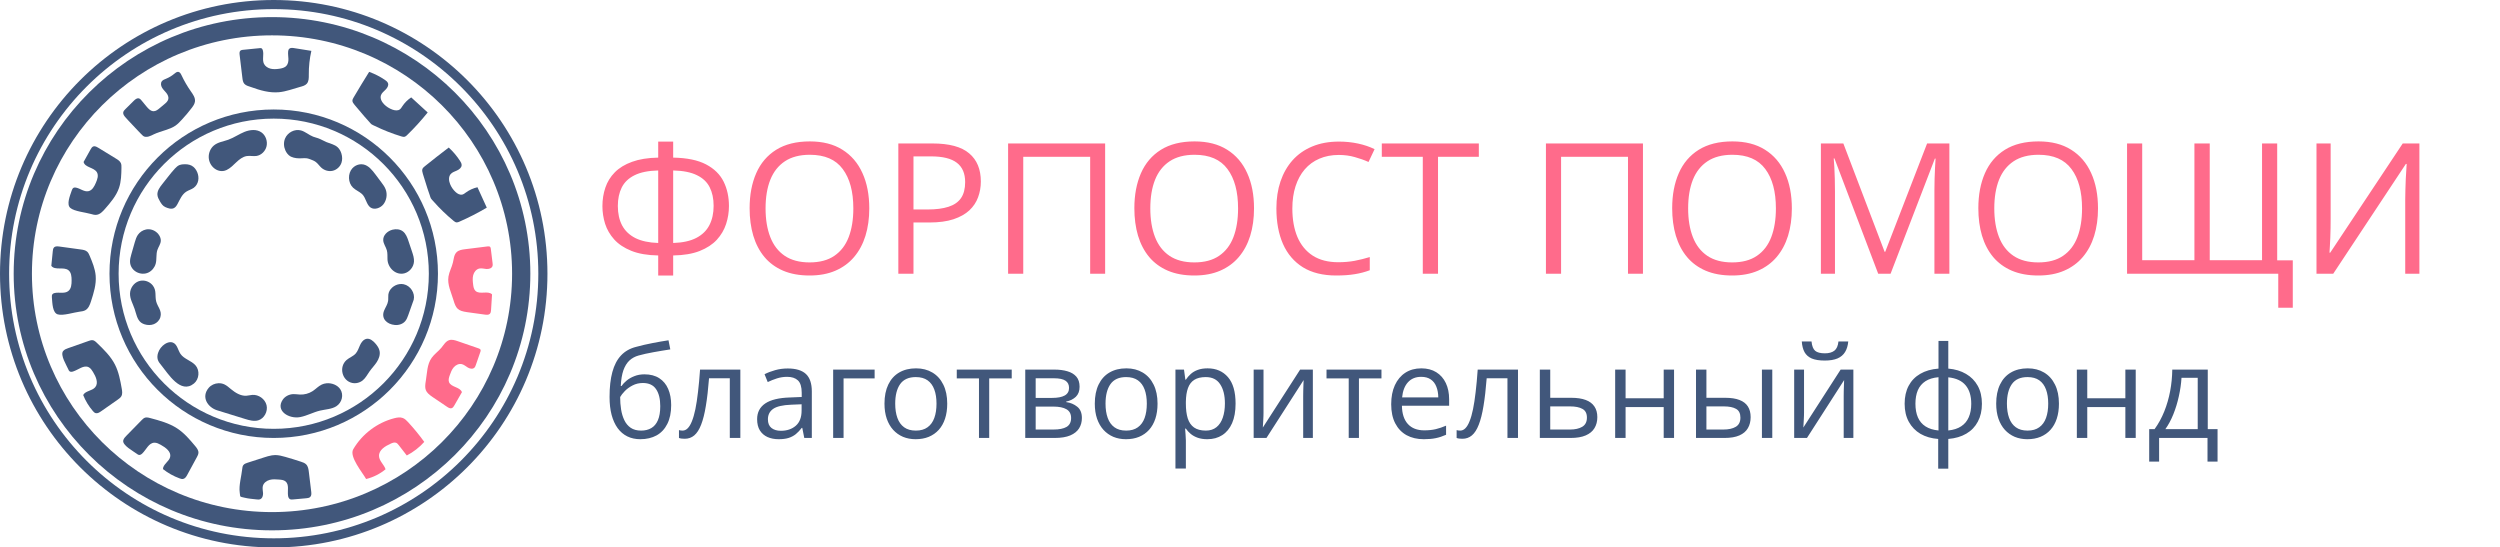
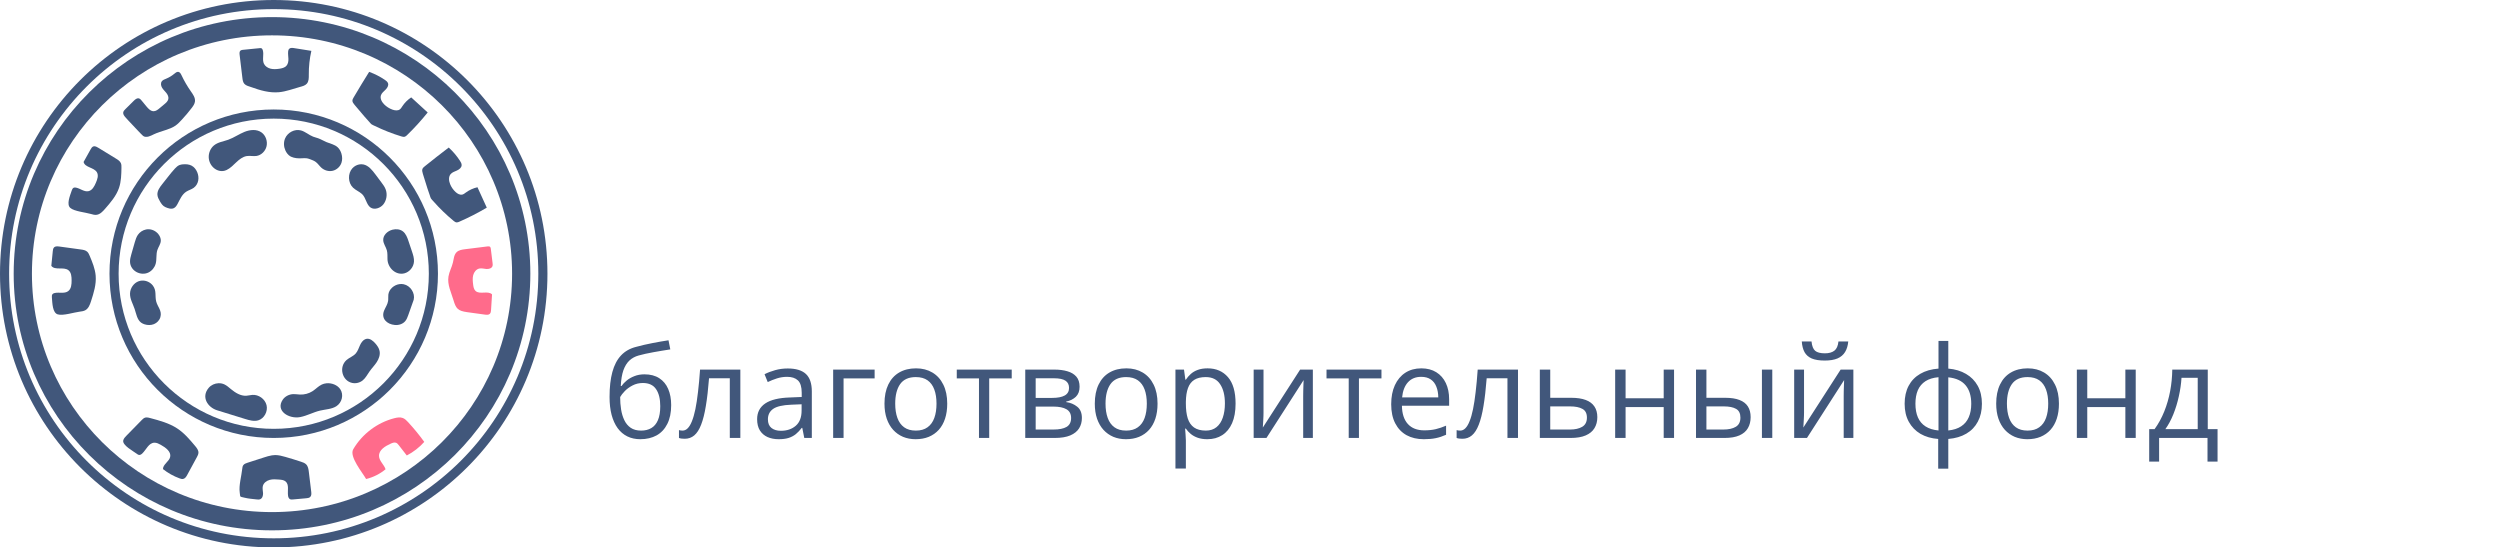
<svg xmlns="http://www.w3.org/2000/svg" width="274" height="60" viewBox="0 0 274 60" fill="none">
  <circle cx="30" cy="30" r="29.5" stroke="#41577B" />
  <path d="M28.144 5.31C28.252 5.299 28.359 5.288 28.467 5.277C28.527 5.271 28.589 5.265 28.645 5.288C28.731 5.323 28.778 5.416 28.804 5.504C28.947 5.986 28.712 6.54 28.931 6.993C29.067 7.271 29.355 7.454 29.659 7.529C29.963 7.603 30.282 7.58 30.591 7.538C30.885 7.497 31.198 7.427 31.394 7.208C31.573 7.008 31.618 6.723 31.61 6.456C31.603 6.189 31.554 5.923 31.578 5.657C31.588 5.548 31.614 5.432 31.693 5.353C31.823 5.223 32.037 5.242 32.22 5.271C32.855 5.372 33.49 5.473 34.125 5.574C33.931 6.431 33.837 7.311 33.845 8.189C33.848 8.536 33.854 8.923 33.619 9.181C33.437 9.381 33.154 9.452 32.892 9.524C32.117 9.736 31.359 10.037 30.558 10.108C29.522 10.2 28.504 9.899 27.542 9.551C27.296 9.462 26.971 9.396 26.79 9.197C26.634 9.028 26.594 8.777 26.568 8.559C26.465 7.706 26.363 6.853 26.261 5.999C26.241 5.833 26.235 5.633 26.371 5.533C26.441 5.482 26.532 5.471 26.618 5.462C27.127 5.411 27.635 5.359 28.144 5.308V5.31Z" fill="#41577B" />
  <path d="M19.482 7.876C19.507 7.874 19.533 7.876 19.559 7.88C19.727 7.914 19.82 8.09 19.894 8.246C20.182 8.86 20.524 9.448 20.913 10.003C21.149 10.339 21.417 10.709 21.369 11.118C21.34 11.373 21.188 11.597 21.034 11.803C20.698 12.252 20.329 12.675 19.953 13.091C19.729 13.338 19.499 13.584 19.225 13.774C18.9 13.999 18.521 14.134 18.145 14.257C17.716 14.397 17.28 14.522 16.872 14.714C16.682 14.803 16.496 14.908 16.293 14.962C16.106 15.013 15.838 15.031 15.682 14.895C15.491 14.726 15.317 14.527 15.138 14.345C14.772 13.97 14.412 13.589 14.059 13.201C13.957 13.089 13.855 12.976 13.754 12.863C13.617 12.71 13.473 12.526 13.504 12.323C13.527 12.177 13.638 12.063 13.744 11.958C14.05 11.654 14.357 11.351 14.663 11.047C14.817 10.893 15.017 10.727 15.227 10.785C15.35 10.818 15.438 10.922 15.519 11.02C15.698 11.236 15.876 11.452 16.054 11.668C16.265 11.922 16.523 12.2 16.853 12.189C17.093 12.182 17.297 12.02 17.481 11.867C17.661 11.717 17.841 11.567 18.02 11.417C18.206 11.262 18.402 11.089 18.45 10.853C18.498 10.613 18.377 10.369 18.224 10.177C18.071 9.985 17.882 9.82 17.758 9.607C17.634 9.395 17.589 9.111 17.734 8.912C17.844 8.762 18.032 8.698 18.204 8.627C18.528 8.494 18.832 8.312 19.101 8.087C19.215 7.993 19.342 7.885 19.483 7.875H19.482V7.876Z" fill="#41577B" />
  <path d="M40.46 7.876C41.069 8.097 41.647 8.391 42.178 8.751C42.322 8.849 42.471 8.962 42.527 9.123C42.613 9.371 42.449 9.635 42.261 9.823C42.072 10.012 41.844 10.183 41.755 10.431C41.631 10.783 41.835 11.165 42.101 11.435C42.354 11.69 42.667 11.891 43.01 12.015C43.272 12.11 43.589 12.153 43.813 11.995C43.933 11.91 44.008 11.78 44.087 11.659C44.34 11.271 44.677 10.934 45.069 10.674C45.671 11.225 46.273 11.777 46.875 12.327C46.174 13.2 45.417 14.032 44.608 14.815C44.538 14.883 44.462 14.954 44.365 14.984C44.242 15.022 44.109 14.985 43.985 14.948C42.984 14.643 42.01 14.259 41.074 13.801C40.961 13.746 40.827 13.697 40.724 13.626C40.63 13.561 40.553 13.45 40.476 13.365C40.298 13.169 40.121 12.972 39.947 12.774C39.597 12.377 39.256 11.974 38.922 11.565C38.892 11.528 38.861 11.492 38.832 11.455C38.732 11.333 38.628 11.198 38.625 11.043C38.623 10.914 38.69 10.794 38.756 10.682C39.31 9.739 39.878 8.803 40.46 7.875V7.876Z" fill="#41577B" />
  <path d="M49.181 16.171C49.654 16.603 50.07 17.095 50.418 17.632C50.513 17.779 50.606 17.94 50.596 18.115C50.581 18.383 50.33 18.574 50.086 18.685C49.842 18.796 49.568 18.876 49.392 19.081C49.145 19.37 49.186 19.81 49.326 20.164C49.46 20.5 49.67 20.805 49.937 21.049C50.139 21.235 50.413 21.393 50.679 21.323C50.82 21.286 50.938 21.189 51.056 21.102C51.436 20.825 51.872 20.626 52.33 20.521C52.67 21.267 53.01 22.013 53.351 22.758C52.378 23.335 51.369 23.851 50.332 24.303C50.241 24.342 50.145 24.382 50.045 24.376C49.918 24.367 49.81 24.284 49.711 24.203C48.912 23.546 48.167 22.824 47.486 22.047C47.404 21.953 47.3 21.858 47.233 21.752C47.172 21.655 47.144 21.521 47.106 21.412C47.018 21.16 46.931 20.908 46.847 20.655C46.679 20.149 46.52 19.64 46.37 19.128C46.356 19.082 46.342 19.036 46.33 18.99C46.285 18.837 46.242 18.671 46.298 18.521C46.345 18.398 46.452 18.308 46.555 18.225C47.421 17.528 48.296 16.842 49.182 16.17L49.181 16.171Z" fill="#41577B" />
  <path d="M19.896 18.029C19.942 18.022 19.988 18.017 20.033 18.012C20.359 17.982 20.701 18.001 20.991 18.151C21.278 18.301 21.488 18.57 21.613 18.866C21.737 19.157 21.784 19.484 21.724 19.794C21.663 20.105 21.491 20.398 21.233 20.584C20.983 20.764 20.671 20.841 20.413 21.008C19.947 21.309 19.724 21.852 19.467 22.337C19.366 22.526 19.246 22.721 19.05 22.814C18.753 22.956 18.398 22.82 18.119 22.697C17.84 22.573 17.683 22.328 17.538 22.083C17.403 21.854 17.27 21.612 17.252 21.348C17.223 20.913 17.509 20.526 17.781 20.181C17.991 19.916 18.2 19.651 18.409 19.386C18.652 19.078 18.895 18.77 19.163 18.482C19.315 18.32 19.48 18.16 19.689 18.082C19.756 18.057 19.825 18.041 19.895 18.029H19.896Z" fill="#41577B" />
  <path d="M39.353 18.025C39.512 17.992 39.676 17.991 39.835 18.025C40.395 18.144 40.794 18.645 41.144 19.113C41.364 19.405 41.582 19.698 41.801 19.99C41.977 20.225 42.155 20.464 42.263 20.739C42.48 21.29 42.375 21.963 42.002 22.416C41.691 22.793 41.052 23.039 40.615 22.746C40.148 22.432 40.113 21.66 39.665 21.256C39.369 20.989 38.984 20.846 38.695 20.572C38.131 20.037 38.098 19.011 38.626 18.438C38.819 18.228 39.078 18.081 39.352 18.026L39.353 18.025Z" fill="#41577B" />
  <path d="M15.998 25.152C16.093 25.133 16.189 25.123 16.285 25.125C16.745 25.133 17.195 25.389 17.445 25.787C17.559 25.968 17.635 26.181 17.624 26.397C17.607 26.757 17.361 27.059 17.248 27.401C17.089 27.879 17.196 28.413 17.064 28.899C16.951 29.313 16.66 29.673 16.285 29.86C15.448 30.278 14.295 29.721 14.251 28.706C14.239 28.428 14.315 28.155 14.389 27.888C14.515 27.439 14.641 26.99 14.774 26.544C14.857 26.267 14.945 25.986 15.105 25.748C15.313 25.441 15.642 25.225 15.998 25.153V25.152Z" fill="#41577B" />
  <path d="M43.02 25.175C43.399 25.079 43.824 25.112 44.139 25.345C44.484 25.598 44.64 26.035 44.777 26.444C44.903 26.819 45.029 27.194 45.155 27.569C45.276 27.929 45.398 28.301 45.371 28.681C45.33 29.273 44.885 29.812 44.32 29.958C43.372 30.201 42.504 29.357 42.468 28.426C42.455 28.092 42.487 27.752 42.398 27.431C42.291 27.051 42.017 26.717 42.001 26.321C41.978 25.778 42.463 25.33 42.978 25.186C42.992 25.182 43.006 25.179 43.02 25.175Z" fill="#41577B" />
  <path d="M6.062 27.032C6.195 26.984 6.359 26.999 6.505 27.019C7.289 27.127 8.074 27.234 8.858 27.342C9.109 27.377 9.379 27.42 9.563 27.592C9.689 27.709 9.758 27.872 9.825 28.029C10.123 28.736 10.425 29.458 10.487 30.222C10.565 31.168 10.271 32.102 9.979 33.006C9.858 33.384 9.71 33.796 9.362 33.995C9.173 34.103 8.95 34.132 8.733 34.158C8.127 34.232 6.897 34.633 6.326 34.455C5.755 34.277 5.741 33.25 5.687 32.611C5.676 32.48 5.672 32.332 5.76 32.232C5.818 32.165 5.908 32.133 5.996 32.114C6.486 32.007 7.059 32.209 7.463 31.917C7.819 31.66 7.851 31.155 7.848 30.719C7.846 30.318 7.816 29.857 7.494 29.611C6.967 29.211 6.018 29.665 5.625 29.136C5.678 28.6 5.731 28.066 5.785 27.53C5.8 27.382 5.82 27.221 5.926 27.115C5.966 27.076 6.011 27.049 6.061 27.031H6.062V27.032Z" fill="#41577B" />
  <path d="M10.368 16.033C10.505 16.041 10.644 16.118 10.766 16.192C11.418 16.591 12.071 16.99 12.723 17.389C12.931 17.517 13.153 17.659 13.25 17.885C13.315 18.038 13.313 18.21 13.311 18.377C13.299 19.126 13.284 19.889 13.042 20.598C12.741 21.475 12.116 22.199 11.505 22.897C11.25 23.189 10.959 23.501 10.573 23.545C10.364 23.569 10.155 23.509 9.953 23.449C9.387 23.282 8.142 23.167 7.706 22.787C7.27 22.408 7.658 21.482 7.859 20.889C7.901 20.767 7.955 20.633 8.072 20.577C8.15 20.539 8.242 20.546 8.327 20.562C8.802 20.655 9.231 21.057 9.703 20.951C10.118 20.858 10.343 20.418 10.511 20.026C10.666 19.665 10.819 19.241 10.63 18.897C10.32 18.334 9.302 18.376 9.161 17.75C9.417 17.291 9.673 16.832 9.929 16.373C10 16.245 10.081 16.109 10.216 16.055C10.266 16.035 10.317 16.029 10.368 16.032L10.369 16.032L10.368 16.033Z" fill="#41577B" />
  <path d="M53.046 27.056C53.173 27.04 53.301 27.024 53.428 27.008C53.528 26.996 53.643 26.988 53.716 27.058C53.771 27.112 53.783 27.193 53.793 27.269C53.857 27.787 53.92 28.304 53.985 28.822C54 28.94 54.014 29.063 53.973 29.174C53.882 29.42 53.569 29.501 53.307 29.481C53.045 29.461 52.779 29.375 52.523 29.434C52.189 29.511 51.951 29.823 51.864 30.154C51.776 30.485 51.813 30.834 51.854 31.174C51.885 31.428 51.928 31.703 52.113 31.881C52.573 32.322 53.475 31.816 53.928 32.264C53.892 32.835 53.855 33.405 53.819 33.976C53.809 34.127 53.792 34.293 53.682 34.398C53.55 34.524 53.34 34.508 53.159 34.483C52.508 34.393 51.856 34.303 51.205 34.214C50.175 34.071 49.97 33.815 49.697 32.887C49.449 32.042 49.008 31.205 49.154 30.299C49.238 29.776 49.514 29.302 49.637 28.786C49.733 28.383 49.751 27.923 50.049 27.636C50.286 27.408 50.638 27.356 50.966 27.315C51.66 27.229 52.353 27.143 53.047 27.056H53.046V27.056Z" fill="#FF6B8B" />
-   <path d="M52.09 38.056C52.208 38.097 52.326 38.137 52.444 38.178C52.536 38.21 52.64 38.252 52.673 38.345C52.699 38.415 52.674 38.492 52.65 38.562C52.484 39.042 52.318 39.52 52.152 40C52.114 40.11 52.074 40.223 51.99 40.302C51.806 40.479 51.498 40.415 51.278 40.285C51.059 40.156 50.864 39.968 50.616 39.909C50.292 39.833 49.95 40.004 49.732 40.256C49.514 40.508 49.396 40.828 49.287 41.142C49.205 41.378 49.125 41.636 49.209 41.87C49.421 42.453 50.424 42.396 50.627 42.981C50.351 43.464 50.074 43.947 49.798 44.429C49.725 44.557 49.639 44.695 49.498 44.74C49.329 44.793 49.153 44.689 49.005 44.59C48.476 44.233 47.947 43.875 47.418 43.519C46.581 42.954 46.513 42.642 46.673 41.715C46.818 40.872 46.793 39.952 47.308 39.223C47.606 38.802 48.05 38.507 48.378 38.109C48.634 37.798 48.847 37.404 49.23 37.281C49.535 37.183 49.864 37.288 50.167 37.393C50.808 37.614 51.45 37.836 52.091 38.057L52.09 38.057L52.09 38.056Z" fill="#FF6B8B" />
  <path d="M15.573 30.751C16.018 30.731 16.475 30.934 16.753 31.299C17.178 31.86 16.965 32.421 17.117 33.032C17.27 33.644 17.785 34.054 17.576 34.764C17.474 35.112 17.199 35.391 16.875 35.524C16.55 35.657 16.182 35.652 15.848 35.547C15.708 35.503 15.572 35.441 15.454 35.351C15.022 35.018 14.935 34.398 14.758 33.87C14.569 33.309 14.24 32.776 14.25 32.182C14.261 31.584 14.66 31.014 15.203 30.822C15.322 30.78 15.447 30.757 15.572 30.751H15.573Z" fill="#41577B" />
  <path d="M43.766 31.142C43.922 31.117 44.083 31.119 44.239 31.152C44.992 31.31 45.512 32.126 45.343 32.851C45.146 33.406 44.95 33.959 44.753 34.514C44.665 34.761 44.574 35.014 44.4 35.213C44.133 35.519 43.693 35.656 43.28 35.619C42.388 35.541 41.74 34.9 42.102 34.032C42.248 33.681 42.481 33.357 42.536 32.983C42.57 32.754 42.535 32.519 42.562 32.289C42.633 31.704 43.172 31.233 43.767 31.141H43.766V31.142Z" fill="#41577B" />
-   <path d="M18.395 37.549C18.579 37.49 18.774 37.477 18.952 37.549C19.431 37.74 19.495 38.37 19.784 38.791C20.176 39.362 20.982 39.525 21.435 40.051C21.919 40.615 21.834 41.559 21.258 42.032C19.782 43.242 18.42 40.932 17.672 40.025C17.522 39.843 17.37 39.656 17.298 39.434C17.22 39.192 17.244 38.926 17.322 38.684C17.448 38.288 17.718 37.938 18.07 37.707C18.169 37.642 18.28 37.587 18.395 37.55H18.395V37.549Z" fill="#41577B" />
  <path d="M40.007 37.187C40.06 37.162 40.115 37.144 40.174 37.134C40.548 37.07 40.89 37.355 41.144 37.648C41.347 37.884 41.537 38.15 41.601 38.461C41.688 38.884 41.527 39.325 41.294 39.683C41.062 40.042 40.759 40.346 40.512 40.694C40.27 41.035 40.076 41.425 39.756 41.687C39.434 41.95 38.999 42.057 38.598 41.97C37.491 41.731 37.109 40.234 37.976 39.463C38.287 39.186 38.709 39.057 38.986 38.743C39.214 38.485 39.315 38.137 39.462 37.821C39.583 37.562 39.762 37.302 40.006 37.187H40.007Z" fill="#41577B" />
  <path d="M23.954 42.001C24.171 41.994 24.39 42.035 24.588 42.127C24.857 42.253 25.081 42.456 25.31 42.646C25.796 43.047 26.373 43.41 26.997 43.373C27.218 43.36 27.434 43.296 27.655 43.28C28.344 43.23 29.044 43.72 29.213 44.404C29.381 45.087 28.96 45.879 28.297 46.071C27.828 46.206 27.33 46.062 26.864 45.918C25.845 45.603 24.827 45.289 23.809 44.973C22.77 44.653 22.019 43.526 22.867 42.516C23.135 42.196 23.543 42.014 23.954 42.001L23.954 42.001Z" fill="#41577B" />
  <path d="M35.765 42.009C36.353 41.948 36.985 42.196 37.294 42.659C37.695 43.259 37.49 44.127 36.856 44.528C36.345 44.85 35.68 44.861 35.078 45.003C34.33 45.179 33.656 45.566 32.901 45.712C31.677 45.95 30.155 45.031 30.989 43.806C31.232 43.448 31.68 43.211 32.143 43.194C32.385 43.185 32.625 43.232 32.867 43.243C33.35 43.265 33.839 43.136 34.235 42.885C34.596 42.657 34.879 42.331 35.268 42.146C35.423 42.072 35.593 42.028 35.765 42.01V42.009Z" fill="#41577B" />
  <path d="M24.648 18.703C23.8 18.947 22.922 18.212 22.877 17.264C22.852 16.76 23.072 16.25 23.446 15.941C23.888 15.575 24.478 15.508 25.01 15.318C25.632 15.096 26.187 14.698 26.801 14.452C27.414 14.206 28.153 14.132 28.689 14.534C29.12 14.858 29.339 15.474 29.216 16.02C29.093 16.567 28.637 17.011 28.115 17.092C27.76 17.147 27.395 17.047 27.041 17.105C26.603 17.175 26.23 17.473 25.898 17.785C25.565 18.097 25.244 18.439 24.84 18.63C24.776 18.66 24.712 18.684 24.648 18.703V18.703Z" fill="#41577B" />
  <path d="M31.809 17.126C31.576 16.984 31.396 16.746 31.281 16.494C31.096 16.088 31.067 15.599 31.24 15.184C31.522 14.507 32.307 14.109 32.989 14.296C33.467 14.428 33.854 14.796 34.317 14.977C34.496 15.046 34.683 15.087 34.863 15.151C35.181 15.263 35.471 15.446 35.783 15.575C36.204 15.748 36.676 15.833 37.014 16.147C37.21 16.329 37.343 16.576 37.421 16.838C37.519 17.165 37.533 17.525 37.422 17.847C37.273 18.282 36.893 18.619 36.461 18.718C36.029 18.817 35.557 18.682 35.222 18.381C35.004 18.185 34.841 17.926 34.608 17.751C34.432 17.619 34.225 17.542 34.022 17.466C33.897 17.42 33.771 17.374 33.64 17.351C33.451 17.319 33.257 17.34 33.066 17.349C32.678 17.369 32.275 17.344 31.915 17.181C31.878 17.164 31.843 17.145 31.808 17.125L31.809 17.126Z" fill="#41577B" />
  <path d="M16.088 45.75C16.207 45.753 16.329 45.784 16.445 45.815C17.48 46.091 18.537 46.375 19.419 46.954C20.196 47.463 20.795 48.174 21.381 48.873C21.566 49.094 21.76 49.34 21.75 49.62C21.743 49.794 21.657 49.956 21.573 50.112C21.219 50.762 20.866 51.413 20.513 52.063C20.412 52.247 20.285 52.452 20.069 52.493C19.94 52.517 19.808 52.476 19.685 52.431C19.022 52.19 18.402 51.843 17.86 51.411C17.86 50.895 18.533 50.588 18.65 50.084C18.783 49.508 18.159 49.049 17.617 48.751C17.407 48.635 17.182 48.516 16.937 48.519C16.299 48.527 16.039 49.277 15.591 49.704C15.493 49.797 15.364 49.883 15.226 49.861C15.14 49.846 15.069 49.793 15.002 49.741C14.636 49.46 13.381 48.805 13.509 48.266C13.555 48.064 13.709 47.903 13.857 47.752C14.415 47.182 14.973 46.612 15.531 46.042C15.637 45.934 15.749 45.822 15.897 45.775C15.959 45.755 16.023 45.749 16.087 45.75H16.088Z" fill="#41577B" />
-   <path d="M10.34 37.351C10.44 37.408 10.53 37.491 10.613 37.572C11.362 38.291 12.125 39.029 12.598 39.954C13.014 40.769 13.181 41.685 13.342 42.586C13.393 42.87 13.44 43.181 13.296 43.431C13.206 43.587 13.055 43.694 12.907 43.798C12.292 44.228 11.677 44.658 11.062 45.088C10.887 45.21 10.681 45.338 10.476 45.278C10.354 45.241 10.262 45.144 10.178 45.047C9.73 44.528 9.369 43.933 9.116 43.294C9.365 42.826 10.087 42.852 10.43 42.447C10.822 41.984 10.512 41.285 10.194 40.769C10.071 40.568 9.937 40.358 9.727 40.25C9.178 39.968 8.595 40.531 8.007 40.716C7.879 40.756 7.727 40.775 7.621 40.692C7.554 40.641 7.519 40.56 7.487 40.482C7.312 40.061 6.557 38.898 6.928 38.466C7.064 38.304 7.273 38.227 7.472 38.157C8.223 37.892 8.974 37.628 9.725 37.364C9.867 37.313 10.016 37.263 10.165 37.287C10.228 37.297 10.286 37.32 10.34 37.351L10.34 37.351Z" fill="#41577B" />
  <path d="M43.692 45.753C43.849 45.743 44.006 45.757 44.153 45.815C44.384 45.905 44.563 46.09 44.731 46.271C45.363 46.956 45.954 47.678 46.5 48.432C45.959 49.039 45.306 49.545 44.584 49.921C44.291 49.544 43.997 49.167 43.705 48.79C43.625 48.688 43.54 48.582 43.421 48.532C43.23 48.452 43.014 48.538 42.825 48.623C42.219 48.895 41.514 49.318 41.54 49.98C41.561 50.525 42.087 50.914 42.259 51.431C41.642 51.942 40.907 52.31 40.127 52.5C39.724 51.786 38.25 50.036 38.715 49.238C39.686 47.571 41.347 46.316 43.221 45.835C43.374 45.796 43.533 45.762 43.691 45.752L43.692 45.753Z" fill="#FF6B8B" />
  <path d="M29.809 49.905C29.924 49.887 30.039 49.877 30.156 49.875C30.533 49.872 30.902 49.971 31.264 50.073C31.845 50.238 32.422 50.416 32.995 50.606C33.198 50.673 33.408 50.746 33.557 50.898C33.767 51.111 33.813 51.429 33.849 51.724C33.936 52.443 34.023 53.161 34.109 53.88C34.135 54.086 34.148 54.326 33.997 54.469C33.887 54.575 33.722 54.593 33.569 54.608C33.083 54.652 32.596 54.697 32.109 54.74C31.998 54.75 31.879 54.759 31.781 54.707C31.652 54.639 31.594 54.486 31.572 54.342C31.488 53.792 31.723 53.104 31.285 52.755C31.098 52.607 30.844 52.581 30.606 52.562C30.254 52.532 29.894 52.504 29.554 52.596C29.214 52.689 28.893 52.93 28.807 53.269C28.743 53.524 28.819 53.79 28.831 54.053C28.843 54.316 28.758 54.623 28.51 54.718C28.393 54.764 28.261 54.751 28.135 54.737C27.704 54.687 27.244 54.658 26.823 54.553C26.224 54.404 26.355 54.525 26.275 53.985C26.161 53.212 26.466 52.173 26.548 51.393C26.563 51.251 26.58 51.102 26.663 50.986C26.768 50.837 26.955 50.773 27.128 50.717C27.726 50.525 28.325 50.331 28.922 50.139C29.212 50.046 29.506 49.952 29.807 49.905H29.809V49.905Z" fill="#41577B" />
  <path d="M29.812 2.875C44.903 2.875 57.125 15.025 57.125 30C57.125 44.974 44.903 57.125 29.812 57.125C14.722 57.125 2.5 44.974 2.5 30C2.5 15.025 14.722 2.875 29.812 2.875Z" stroke="#41577B" stroke-width="2" />
  <circle cx="30" cy="30" r="17.5" stroke="#41577B" />
-   <path d="M73.779 15.518V17.275C75.29 17.301 76.491 17.549 77.383 18.018C78.275 18.486 78.916 19.115 79.307 19.902C79.697 20.69 79.893 21.582 79.893 22.578C79.893 23.255 79.788 23.913 79.58 24.551C79.372 25.189 79.033 25.765 78.564 26.279C78.096 26.787 77.467 27.197 76.68 27.51C75.898 27.816 74.932 27.979 73.779 27.998V30.195H72.139V27.998C70.96 27.979 69.977 27.809 69.189 27.49C68.402 27.171 67.777 26.755 67.314 26.24C66.852 25.726 66.52 25.153 66.318 24.521C66.123 23.89 66.025 23.249 66.025 22.598C66.025 21.875 66.133 21.198 66.348 20.566C66.562 19.928 66.908 19.369 67.383 18.887C67.865 18.398 68.496 18.014 69.277 17.734C70.059 17.448 71.012 17.295 72.139 17.275V15.518H73.779ZM72.139 18.682C71.058 18.708 70.192 18.884 69.541 19.209C68.897 19.528 68.431 19.974 68.144 20.547C67.858 21.12 67.715 21.797 67.715 22.578C67.715 23.398 67.871 24.108 68.184 24.707C68.503 25.299 68.988 25.762 69.639 26.094C70.296 26.419 71.13 26.598 72.139 26.631V18.682ZM73.779 18.682V26.631C74.821 26.598 75.667 26.413 76.318 26.074C76.969 25.736 77.448 25.267 77.754 24.668C78.06 24.069 78.213 23.366 78.213 22.559C78.213 21.771 78.07 21.094 77.783 20.527C77.497 19.954 77.028 19.512 76.377 19.199C75.732 18.88 74.867 18.708 73.779 18.682ZM95.273 22.842C95.273 23.942 95.133 24.945 94.853 25.85C94.574 26.748 94.157 27.523 93.603 28.174C93.057 28.818 92.376 29.316 91.562 29.668C90.749 30.02 89.805 30.195 88.731 30.195C87.624 30.195 86.657 30.02 85.83 29.668C85.01 29.316 84.326 28.815 83.779 28.164C83.239 27.513 82.832 26.735 82.559 25.83C82.292 24.925 82.158 23.922 82.158 22.822C82.158 21.364 82.399 20.085 82.881 18.984C83.363 17.884 84.092 17.028 85.068 16.416C86.051 15.804 87.282 15.498 88.76 15.498C90.172 15.498 91.361 15.801 92.324 16.406C93.294 17.012 94.027 17.865 94.522 18.965C95.023 20.059 95.273 21.351 95.273 22.842ZM83.906 22.842C83.906 24.053 84.079 25.101 84.424 25.986C84.769 26.872 85.296 27.555 86.006 28.037C86.722 28.519 87.63 28.76 88.731 28.76C89.837 28.76 90.742 28.519 91.445 28.037C92.155 27.555 92.679 26.872 93.018 25.986C93.356 25.101 93.525 24.053 93.525 22.842C93.525 20.999 93.138 19.561 92.363 18.525C91.595 17.484 90.394 16.963 88.76 16.963C87.653 16.963 86.742 17.201 86.025 17.676C85.309 18.151 84.775 18.828 84.424 19.707C84.079 20.579 83.906 21.624 83.906 22.842ZM102.188 15.723C104.03 15.723 105.374 16.084 106.221 16.807C107.074 17.523 107.5 18.551 107.5 19.893C107.5 20.498 107.399 21.074 107.197 21.621C107.002 22.162 106.683 22.64 106.24 23.057C105.798 23.467 105.215 23.792 104.492 24.033C103.776 24.268 102.897 24.385 101.855 24.385H100.117V30H98.457V15.723H102.188ZM102.031 17.139H100.117V22.959H101.67C102.581 22.959 103.34 22.861 103.945 22.666C104.557 22.471 105.016 22.155 105.322 21.719C105.628 21.276 105.781 20.69 105.781 19.961C105.781 19.01 105.479 18.304 104.873 17.842C104.268 17.373 103.32 17.139 102.031 17.139ZM110.488 30V15.723H121.123V30H119.482V17.188H112.148V30H110.488ZM137.441 22.842C137.441 23.942 137.301 24.945 137.021 25.85C136.742 26.748 136.325 27.523 135.771 28.174C135.225 28.818 134.544 29.316 133.73 29.668C132.917 30.02 131.973 30.195 130.898 30.195C129.792 30.195 128.825 30.02 127.998 29.668C127.178 29.316 126.494 28.815 125.947 28.164C125.407 27.513 125 26.735 124.727 25.83C124.46 24.925 124.326 23.922 124.326 22.822C124.326 21.364 124.567 20.085 125.049 18.984C125.531 17.884 126.26 17.028 127.236 16.416C128.219 15.804 129.45 15.498 130.928 15.498C132.34 15.498 133.529 15.801 134.492 16.406C135.462 17.012 136.195 17.865 136.689 18.965C137.191 20.059 137.441 21.351 137.441 22.842ZM126.074 22.842C126.074 24.053 126.247 25.101 126.592 25.986C126.937 26.872 127.464 27.555 128.174 28.037C128.89 28.519 129.798 28.76 130.898 28.76C132.005 28.76 132.91 28.519 133.613 28.037C134.323 27.555 134.847 26.872 135.186 25.986C135.524 25.101 135.693 24.053 135.693 22.842C135.693 20.999 135.306 19.561 134.531 18.525C133.763 17.484 132.562 16.963 130.928 16.963C129.821 16.963 128.91 17.201 128.193 17.676C127.477 18.151 126.943 18.828 126.592 19.707C126.247 20.579 126.074 21.624 126.074 22.842ZM146.729 16.982C145.941 16.982 145.231 17.119 144.6 17.393C143.975 17.66 143.441 18.05 142.998 18.564C142.562 19.072 142.227 19.688 141.992 20.41C141.758 21.133 141.641 21.947 141.641 22.852C141.641 24.049 141.826 25.091 142.197 25.977C142.575 26.855 143.135 27.536 143.877 28.018C144.626 28.499 145.56 28.74 146.68 28.74C147.318 28.74 147.917 28.688 148.477 28.584C149.043 28.473 149.593 28.337 150.127 28.174V29.619C149.606 29.814 149.059 29.958 148.486 30.049C147.913 30.146 147.233 30.195 146.445 30.195C144.993 30.195 143.779 29.896 142.803 29.297C141.833 28.691 141.104 27.838 140.615 26.738C140.133 25.638 139.893 24.339 139.893 22.842C139.893 21.761 140.042 20.775 140.342 19.883C140.648 18.984 141.09 18.21 141.67 17.559C142.256 16.908 142.972 16.406 143.818 16.055C144.671 15.697 145.648 15.518 146.748 15.518C147.471 15.518 148.167 15.589 148.838 15.732C149.508 15.876 150.114 16.081 150.654 16.348L149.99 17.754C149.535 17.546 149.033 17.366 148.486 17.217C147.946 17.061 147.36 16.982 146.729 16.982ZM157.607 30H155.938V17.188H151.445V15.723H162.08V17.188H157.607V30ZM169.434 30V15.723H180.068V30H178.428V17.188H171.094V30H169.434ZM196.387 22.842C196.387 23.942 196.247 24.945 195.967 25.85C195.687 26.748 195.27 27.523 194.717 28.174C194.17 28.818 193.49 29.316 192.676 29.668C191.862 30.02 190.918 30.195 189.844 30.195C188.737 30.195 187.77 30.02 186.943 29.668C186.123 29.316 185.439 28.815 184.893 28.164C184.352 27.513 183.945 26.735 183.672 25.83C183.405 24.925 183.271 23.922 183.271 22.822C183.271 21.364 183.512 20.085 183.994 18.984C184.476 17.884 185.205 17.028 186.182 16.416C187.165 15.804 188.395 15.498 189.873 15.498C191.286 15.498 192.474 15.801 193.438 16.406C194.408 17.012 195.14 17.865 195.635 18.965C196.136 20.059 196.387 21.351 196.387 22.842ZM185.02 22.842C185.02 24.053 185.192 25.101 185.537 25.986C185.882 26.872 186.41 27.555 187.119 28.037C187.835 28.519 188.743 28.76 189.844 28.76C190.951 28.76 191.855 28.519 192.559 28.037C193.268 27.555 193.792 26.872 194.131 25.986C194.469 25.101 194.639 24.053 194.639 22.842C194.639 20.999 194.251 19.561 193.477 18.525C192.708 17.484 191.507 16.963 189.873 16.963C188.766 16.963 187.855 17.201 187.139 17.676C186.423 18.151 185.889 18.828 185.537 19.707C185.192 20.579 185.02 21.624 185.02 22.842ZM205.85 30L201.055 17.363H200.977C201.003 17.63 201.025 17.956 201.045 18.34C201.064 18.724 201.081 19.144 201.094 19.6C201.107 20.049 201.113 20.508 201.113 20.977V30H199.57V15.723H202.031L206.553 27.598H206.621L211.211 15.723H213.652V30H212.012V20.859C212.012 20.436 212.018 20.013 212.031 19.59C212.044 19.16 212.061 18.756 212.08 18.379C212.1 17.995 212.119 17.663 212.139 17.383H212.061L207.207 30H205.85ZM229.941 22.842C229.941 23.942 229.801 24.945 229.521 25.85C229.242 26.748 228.825 27.523 228.271 28.174C227.725 28.818 227.044 29.316 226.23 29.668C225.417 30.02 224.473 30.195 223.398 30.195C222.292 30.195 221.325 30.02 220.498 29.668C219.678 29.316 218.994 28.815 218.447 28.164C217.907 27.513 217.5 26.735 217.227 25.83C216.96 24.925 216.826 23.922 216.826 22.822C216.826 21.364 217.067 20.085 217.549 18.984C218.031 17.884 218.76 17.028 219.736 16.416C220.719 15.804 221.95 15.498 223.428 15.498C224.84 15.498 226.029 15.801 226.992 16.406C227.962 17.012 228.695 17.865 229.189 18.965C229.691 20.059 229.941 21.351 229.941 22.842ZM218.574 22.842C218.574 24.053 218.747 25.101 219.092 25.986C219.437 26.872 219.964 27.555 220.674 28.037C221.39 28.519 222.298 28.76 223.398 28.76C224.505 28.76 225.41 28.519 226.113 28.037C226.823 27.555 227.347 26.872 227.686 25.986C228.024 25.101 228.193 24.053 228.193 22.842C228.193 20.999 227.806 19.561 227.031 18.525C226.263 17.484 225.062 16.963 223.428 16.963C222.321 16.963 221.41 17.201 220.693 17.676C219.977 18.151 219.443 18.828 219.092 19.707C218.747 20.579 218.574 21.624 218.574 22.842ZM251.289 28.535V33.73H249.697V30H233.125V15.723H234.785V28.516H240.508V15.723H242.188V28.516H247.92V15.723H249.58V28.535H251.289ZM253.887 15.723H255.439V23.975C255.439 24.287 255.436 24.629 255.43 25C255.423 25.365 255.413 25.723 255.4 26.074C255.387 26.426 255.371 26.745 255.352 27.031C255.339 27.318 255.326 27.539 255.312 27.695H255.391L263.34 15.723H265.166V30H263.613V21.846C263.613 21.501 263.62 21.136 263.633 20.752C263.646 20.361 263.659 19.984 263.672 19.619C263.691 19.255 263.711 18.929 263.73 18.643C263.75 18.35 263.763 18.125 263.77 17.969H263.682L255.723 30H253.887V15.723Z" fill="#FF6B8B" />
  <path d="M66.807 43.502C66.807 42.435 66.909 41.526 67.114 40.774C67.319 40.018 67.636 39.412 68.064 38.956C68.497 38.496 69.053 38.181 69.732 38.013C70.316 37.853 70.908 37.717 71.51 37.602C72.111 37.484 72.697 37.382 73.267 37.295L73.465 38.293C73.178 38.334 72.877 38.382 72.562 38.437C72.248 38.487 71.934 38.541 71.619 38.601C71.305 38.655 71.008 38.715 70.731 38.778C70.453 38.838 70.206 38.899 69.992 38.963C69.605 39.068 69.27 39.25 68.987 39.51C68.709 39.77 68.488 40.127 68.324 40.583C68.165 41.039 68.069 41.613 68.037 42.306H68.119C68.256 42.105 68.443 41.907 68.68 41.711C68.917 41.515 69.199 41.353 69.527 41.226C69.856 41.093 70.225 41.027 70.635 41.027C71.282 41.027 71.822 41.169 72.255 41.451C72.688 41.729 73.014 42.121 73.232 42.627C73.451 43.133 73.561 43.725 73.561 44.404C73.561 45.22 73.419 45.906 73.137 46.462C72.859 47.018 72.467 47.437 71.961 47.72C71.455 47.998 70.86 48.137 70.177 48.137C69.648 48.137 69.174 48.034 68.755 47.829C68.34 47.624 67.987 47.323 67.695 46.927C67.408 46.53 67.187 46.045 67.032 45.471C66.882 44.897 66.807 44.24 66.807 43.502ZM70.266 47.193C70.699 47.193 71.07 47.102 71.38 46.92C71.694 46.738 71.936 46.45 72.105 46.059C72.278 45.662 72.364 45.147 72.364 44.514C72.364 43.721 72.212 43.101 71.906 42.654C71.606 42.203 71.122 41.977 70.457 41.977C70.042 41.977 69.666 42.066 69.329 42.244C68.992 42.417 68.707 42.625 68.475 42.866C68.242 43.108 68.074 43.324 67.969 43.516C67.969 43.98 68.003 44.432 68.071 44.869C68.14 45.307 68.258 45.701 68.427 46.052C68.595 46.403 68.828 46.681 69.124 46.886C69.425 47.091 69.805 47.193 70.266 47.193ZM81.142 48H79.986V41.458H77.71C77.619 42.638 77.503 43.65 77.361 44.493C77.225 45.332 77.051 46.018 76.842 46.551C76.637 47.079 76.386 47.469 76.09 47.72C75.798 47.966 75.45 48.089 75.044 48.089C74.921 48.089 74.805 48.082 74.695 48.068C74.586 48.055 74.493 48.032 74.415 48V47.139C74.474 47.157 74.536 47.171 74.6 47.18C74.668 47.189 74.739 47.193 74.811 47.193C75.017 47.193 75.204 47.109 75.372 46.94C75.545 46.767 75.7 46.508 75.837 46.161C75.978 45.815 76.103 45.377 76.213 44.849C76.322 44.315 76.418 43.689 76.5 42.969C76.587 42.244 76.662 41.424 76.726 40.508H81.142V48ZM86.337 40.385C87.23 40.385 87.893 40.585 88.326 40.986C88.759 41.387 88.976 42.028 88.976 42.907V48H88.148L87.93 46.893H87.875C87.665 47.166 87.447 47.396 87.219 47.583C86.991 47.765 86.727 47.904 86.426 48C86.13 48.091 85.765 48.137 85.332 48.137C84.876 48.137 84.471 48.057 84.115 47.898C83.764 47.738 83.486 47.496 83.281 47.173C83.081 46.849 82.981 46.439 82.981 45.942C82.981 45.195 83.277 44.621 83.869 44.22C84.462 43.819 85.364 43.6 86.576 43.563L87.868 43.509V43.051C87.868 42.404 87.729 41.95 87.451 41.69C87.173 41.431 86.781 41.301 86.275 41.301C85.883 41.301 85.51 41.358 85.154 41.472C84.799 41.586 84.462 41.72 84.143 41.875L83.794 41.014C84.131 40.84 84.519 40.692 84.956 40.569C85.394 40.446 85.854 40.385 86.337 40.385ZM87.855 44.309L86.713 44.356C85.779 44.393 85.12 44.546 84.737 44.815C84.355 45.083 84.163 45.464 84.163 45.956C84.163 46.384 84.293 46.701 84.553 46.906C84.812 47.111 85.157 47.214 85.585 47.214C86.25 47.214 86.795 47.029 87.219 46.66C87.643 46.291 87.855 45.737 87.855 44.999V44.309ZM95.859 40.508V41.472H92.455V48H91.314V40.508H95.859ZM103.816 44.24C103.816 44.855 103.737 45.405 103.577 45.888C103.418 46.371 103.188 46.779 102.887 47.111C102.586 47.444 102.221 47.699 101.793 47.877C101.369 48.05 100.888 48.137 100.351 48.137C99.849 48.137 99.389 48.05 98.97 47.877C98.555 47.699 98.195 47.444 97.89 47.111C97.589 46.779 97.354 46.371 97.186 45.888C97.022 45.405 96.939 44.855 96.939 44.24C96.939 43.42 97.079 42.723 97.356 42.148C97.634 41.57 98.031 41.13 98.546 40.829C99.065 40.524 99.683 40.371 100.398 40.371C101.082 40.371 101.679 40.524 102.189 40.829C102.704 41.134 103.103 41.577 103.386 42.155C103.673 42.73 103.816 43.425 103.816 44.24ZM98.115 44.24C98.115 44.842 98.195 45.364 98.355 45.806C98.514 46.248 98.76 46.59 99.093 46.831C99.425 47.073 99.854 47.193 100.378 47.193C100.897 47.193 101.324 47.073 101.656 46.831C101.993 46.59 102.242 46.248 102.401 45.806C102.561 45.364 102.641 44.842 102.641 44.24C102.641 43.643 102.561 43.128 102.401 42.695C102.242 42.258 101.996 41.921 101.663 41.684C101.33 41.447 100.9 41.328 100.371 41.328C99.592 41.328 99.02 41.586 98.655 42.101C98.295 42.616 98.115 43.329 98.115 44.24ZM110.885 41.472H108.417V48H107.296V41.472H104.862V40.508H110.885V41.472ZM118.322 42.388C118.322 42.857 118.186 43.224 117.912 43.488C117.639 43.748 117.285 43.923 116.853 44.015V44.069C117.322 44.133 117.725 44.302 118.062 44.575C118.404 44.844 118.575 45.257 118.575 45.812C118.575 46.241 118.473 46.619 118.268 46.947C118.062 47.275 117.741 47.533 117.304 47.72C116.866 47.907 116.297 48 115.595 48H112.368V40.508H115.567C116.105 40.508 116.579 40.569 116.989 40.692C117.404 40.811 117.73 41.007 117.967 41.28C118.204 41.554 118.322 41.923 118.322 42.388ZM117.393 45.812C117.393 45.37 117.224 45.051 116.887 44.855C116.554 44.66 116.069 44.562 115.431 44.562H113.51V47.077H115.458C116.087 47.077 116.565 46.981 116.894 46.79C117.226 46.594 117.393 46.268 117.393 45.812ZM117.167 42.518C117.167 42.162 117.037 41.898 116.777 41.725C116.518 41.547 116.091 41.458 115.499 41.458H113.51V43.611H115.301C115.916 43.611 116.381 43.523 116.695 43.345C117.01 43.167 117.167 42.891 117.167 42.518ZM126.867 44.24C126.867 44.855 126.787 45.405 126.628 45.888C126.468 46.371 126.238 46.779 125.938 47.111C125.637 47.444 125.272 47.699 124.844 47.877C124.42 48.05 123.939 48.137 123.401 48.137C122.9 48.137 122.44 48.05 122.021 47.877C121.606 47.699 121.246 47.444 120.94 47.111C120.64 46.779 120.405 46.371 120.236 45.888C120.072 45.405 119.99 44.855 119.99 44.24C119.99 43.42 120.129 42.723 120.407 42.148C120.685 41.57 121.082 41.13 121.597 40.829C122.116 40.524 122.734 40.371 123.449 40.371C124.133 40.371 124.73 40.524 125.24 40.829C125.755 41.134 126.154 41.577 126.437 42.155C126.724 42.73 126.867 43.425 126.867 44.24ZM121.166 44.24C121.166 44.842 121.246 45.364 121.405 45.806C121.565 46.248 121.811 46.59 122.144 46.831C122.476 47.073 122.905 47.193 123.429 47.193C123.948 47.193 124.374 47.073 124.707 46.831C125.044 46.59 125.293 46.248 125.452 45.806C125.612 45.364 125.691 44.842 125.691 44.24C125.691 43.643 125.612 43.128 125.452 42.695C125.293 42.258 125.047 41.921 124.714 41.684C124.381 41.447 123.951 41.328 123.422 41.328C122.643 41.328 122.071 41.586 121.706 42.101C121.346 42.616 121.166 43.329 121.166 44.24ZM132.35 40.371C133.284 40.371 134.029 40.692 134.585 41.335C135.141 41.977 135.419 42.944 135.419 44.233C135.419 45.086 135.291 45.801 135.036 46.38C134.781 46.959 134.421 47.396 133.956 47.692C133.496 47.989 132.951 48.137 132.322 48.137C131.926 48.137 131.577 48.084 131.276 47.98C130.976 47.875 130.718 47.733 130.504 47.556C130.29 47.378 130.112 47.184 129.971 46.975H129.889C129.902 47.152 129.918 47.367 129.937 47.617C129.959 47.868 129.971 48.087 129.971 48.273V51.35H128.829V40.508H129.766L129.916 41.615H129.971C130.117 41.387 130.294 41.18 130.504 40.993C130.714 40.802 130.969 40.651 131.27 40.542C131.575 40.428 131.935 40.371 132.35 40.371ZM132.151 41.328C131.632 41.328 131.213 41.428 130.894 41.629C130.579 41.829 130.349 42.13 130.203 42.531C130.057 42.928 129.98 43.427 129.971 44.028V44.247C129.971 44.88 130.039 45.416 130.176 45.853C130.317 46.291 130.547 46.624 130.866 46.852C131.19 47.079 131.623 47.193 132.165 47.193C132.63 47.193 133.017 47.068 133.327 46.817C133.637 46.567 133.867 46.218 134.018 45.772C134.173 45.32 134.25 44.803 134.25 44.22C134.25 43.336 134.077 42.634 133.73 42.114C133.389 41.59 132.862 41.328 132.151 41.328ZM138.481 40.508V45.218C138.481 45.309 138.479 45.427 138.475 45.573C138.47 45.715 138.463 45.867 138.454 46.031C138.445 46.191 138.436 46.346 138.427 46.496C138.422 46.642 138.415 46.763 138.406 46.858L142.494 40.508H143.889V48H142.829V43.406C142.829 43.26 142.831 43.074 142.836 42.846C142.84 42.618 142.847 42.395 142.856 42.176C142.866 41.953 142.872 41.779 142.877 41.656L138.803 48H137.401V40.508H138.481ZM151.408 41.472H148.94V48H147.819V41.472H145.386V40.508H151.408V41.472ZM155.776 40.371C156.414 40.371 156.961 40.512 157.417 40.795C157.873 41.078 158.221 41.474 158.463 41.984C158.704 42.49 158.825 43.083 158.825 43.762V44.466H153.65C153.664 45.345 153.883 46.015 154.307 46.476C154.73 46.936 155.327 47.166 156.098 47.166C156.572 47.166 156.991 47.123 157.355 47.036C157.72 46.95 158.098 46.822 158.49 46.653V47.651C158.112 47.82 157.736 47.943 157.362 48.02C156.993 48.098 156.556 48.137 156.05 48.137C155.33 48.137 154.701 47.991 154.163 47.699C153.63 47.403 153.215 46.97 152.919 46.4C152.623 45.831 152.475 45.133 152.475 44.309C152.475 43.502 152.609 42.805 152.878 42.217C153.151 41.624 153.534 41.169 154.026 40.85C154.523 40.531 155.106 40.371 155.776 40.371ZM155.763 41.301C155.157 41.301 154.674 41.499 154.313 41.895C153.953 42.292 153.739 42.846 153.671 43.557H157.636C157.631 43.11 157.561 42.718 157.424 42.381C157.292 42.039 157.089 41.775 156.815 41.588C156.542 41.397 156.191 41.301 155.763 41.301ZM166.372 48H165.217V41.458H162.94C162.849 42.638 162.733 43.65 162.592 44.493C162.455 45.332 162.282 46.018 162.072 46.551C161.867 47.079 161.617 47.469 161.32 47.72C161.029 47.966 160.68 48.089 160.274 48.089C160.151 48.089 160.035 48.082 159.926 48.068C159.816 48.055 159.723 48.032 159.646 48V47.139C159.705 47.157 159.766 47.171 159.83 47.18C159.898 47.189 159.969 47.193 160.042 47.193C160.247 47.193 160.434 47.109 160.603 46.94C160.776 46.767 160.931 46.508 161.067 46.161C161.209 45.815 161.334 45.377 161.443 44.849C161.553 44.315 161.648 43.689 161.73 42.969C161.817 42.244 161.892 41.424 161.956 40.508H166.372V48ZM169.906 43.598H172.203C172.841 43.598 173.372 43.677 173.796 43.837C174.22 43.996 174.536 44.233 174.746 44.548C174.96 44.862 175.067 45.252 175.067 45.717C175.067 46.182 174.963 46.585 174.753 46.927C174.548 47.269 174.229 47.533 173.796 47.72C173.368 47.907 172.814 48 172.135 48H168.765V40.508H169.906V43.598ZM173.926 45.772C173.926 45.311 173.762 44.992 173.434 44.815C173.11 44.632 172.657 44.541 172.073 44.541H169.906V47.077H172.08C172.627 47.077 173.071 46.977 173.413 46.776C173.755 46.571 173.926 46.236 173.926 45.772ZM178.164 40.508V43.652H182.341V40.508H183.476V48H182.341V44.616H178.164V48H177.022V40.508H178.164ZM185.882 48V40.508H187.023V43.598H189.074C189.712 43.598 190.236 43.677 190.646 43.837C191.061 43.996 191.369 44.233 191.569 44.548C191.77 44.862 191.87 45.252 191.87 45.717C191.87 46.182 191.77 46.585 191.569 46.927C191.373 47.269 191.063 47.533 190.64 47.72C190.22 47.907 189.674 48 188.999 48H185.882ZM187.023 47.077H188.89C189.455 47.077 189.906 46.977 190.243 46.776C190.58 46.576 190.749 46.241 190.749 45.772C190.749 45.311 190.592 44.992 190.277 44.815C189.963 44.632 189.512 44.541 188.924 44.541H187.023V47.077ZM193.107 48V40.508H194.242V48H193.107ZM197.722 40.508V45.218C197.722 45.309 197.719 45.427 197.715 45.573C197.71 45.715 197.703 45.867 197.694 46.031C197.685 46.191 197.676 46.346 197.667 46.496C197.662 46.642 197.656 46.763 197.646 46.858L201.734 40.508H203.129V48H202.069V43.406C202.069 43.26 202.072 43.074 202.076 42.846C202.081 42.618 202.088 42.395 202.097 42.176C202.106 41.953 202.113 41.779 202.117 41.656L198.043 48H196.642V40.508H197.722ZM202.568 37.425C202.527 37.885 202.411 38.27 202.22 38.58C202.033 38.89 201.757 39.125 201.393 39.284C201.028 39.439 200.561 39.517 199.991 39.517C199.403 39.517 198.929 39.441 198.569 39.291C198.214 39.136 197.95 38.904 197.776 38.594C197.608 38.284 197.507 37.894 197.476 37.425H198.542C198.592 37.926 198.727 38.268 198.945 38.45C199.164 38.633 199.52 38.724 200.012 38.724C200.449 38.724 200.793 38.628 201.044 38.437C201.295 38.245 201.445 37.908 201.495 37.425H202.568ZM213.533 37.363V40.398C214.276 40.462 214.923 40.656 215.475 40.98C216.026 41.298 216.454 41.734 216.76 42.285C217.065 42.837 217.218 43.493 217.218 44.254C217.218 45.001 217.07 45.653 216.773 46.209C216.482 46.765 216.06 47.205 215.509 47.528C214.962 47.852 214.303 48.046 213.533 48.109V51.363H212.426V48.109C211.683 48.055 211.036 47.868 210.484 47.549C209.938 47.225 209.511 46.785 209.206 46.23C208.901 45.673 208.748 45.015 208.748 44.254C208.748 43.493 208.894 42.837 209.186 42.285C209.482 41.729 209.906 41.292 210.457 40.973C211.008 40.649 211.676 40.458 212.46 40.398V37.363H213.533ZM212.46 41.342C211.881 41.392 211.405 41.538 211.031 41.779C210.658 42.021 210.38 42.349 210.197 42.764C210.02 43.178 209.931 43.675 209.931 44.254C209.931 44.833 210.022 45.332 210.204 45.751C210.386 46.166 210.664 46.494 211.038 46.735C211.412 46.977 211.886 47.125 212.46 47.18V41.342ZM213.533 41.355V47.18C214.107 47.12 214.579 46.968 214.948 46.722C215.322 46.476 215.598 46.145 215.775 45.73C215.958 45.316 216.049 44.824 216.049 44.254C216.049 43.388 215.841 42.711 215.427 42.224C215.012 41.731 214.381 41.442 213.533 41.355ZM225.66 44.24C225.66 44.855 225.58 45.405 225.421 45.888C225.261 46.371 225.031 46.779 224.73 47.111C224.43 47.444 224.065 47.699 223.637 47.877C223.213 48.05 222.732 48.137 222.194 48.137C221.693 48.137 221.233 48.05 220.813 47.877C220.399 47.699 220.039 47.444 219.733 47.111C219.433 46.779 219.198 46.371 219.029 45.888C218.865 45.405 218.783 44.855 218.783 44.24C218.783 43.42 218.922 42.723 219.2 42.148C219.478 41.57 219.875 41.13 220.39 40.829C220.909 40.524 221.527 40.371 222.242 40.371C222.926 40.371 223.523 40.524 224.033 40.829C224.548 41.134 224.947 41.577 225.229 42.155C225.517 42.73 225.66 43.425 225.66 44.24ZM219.959 44.24C219.959 44.842 220.039 45.364 220.198 45.806C220.358 46.248 220.604 46.59 220.937 46.831C221.269 47.073 221.698 47.193 222.222 47.193C222.741 47.193 223.167 47.073 223.5 46.831C223.837 46.59 224.086 46.248 224.245 45.806C224.405 45.364 224.484 44.842 224.484 44.24C224.484 43.643 224.405 43.128 224.245 42.695C224.086 42.258 223.84 41.921 223.507 41.684C223.174 41.447 222.743 41.328 222.215 41.328C221.436 41.328 220.864 41.586 220.499 42.101C220.139 42.616 219.959 43.329 219.959 44.24ZM228.764 40.508V43.652H232.94V40.508H234.075V48H232.94V44.616H228.764V48H227.622V40.508H228.764ZM241.971 40.508V47.036H243.044V50.591H241.943V48H236.639V50.591H235.552V47.036H236.14C236.568 46.444 236.924 45.794 237.206 45.088C237.489 44.382 237.703 43.641 237.849 42.866C237.994 42.087 238.072 41.301 238.081 40.508H241.971ZM240.87 41.41H239.093C239.052 42.075 238.954 42.752 238.799 43.44C238.648 44.129 238.448 44.785 238.197 45.409C237.947 46.029 237.655 46.571 237.322 47.036H240.87V41.41Z" fill="#41577B" />
</svg>